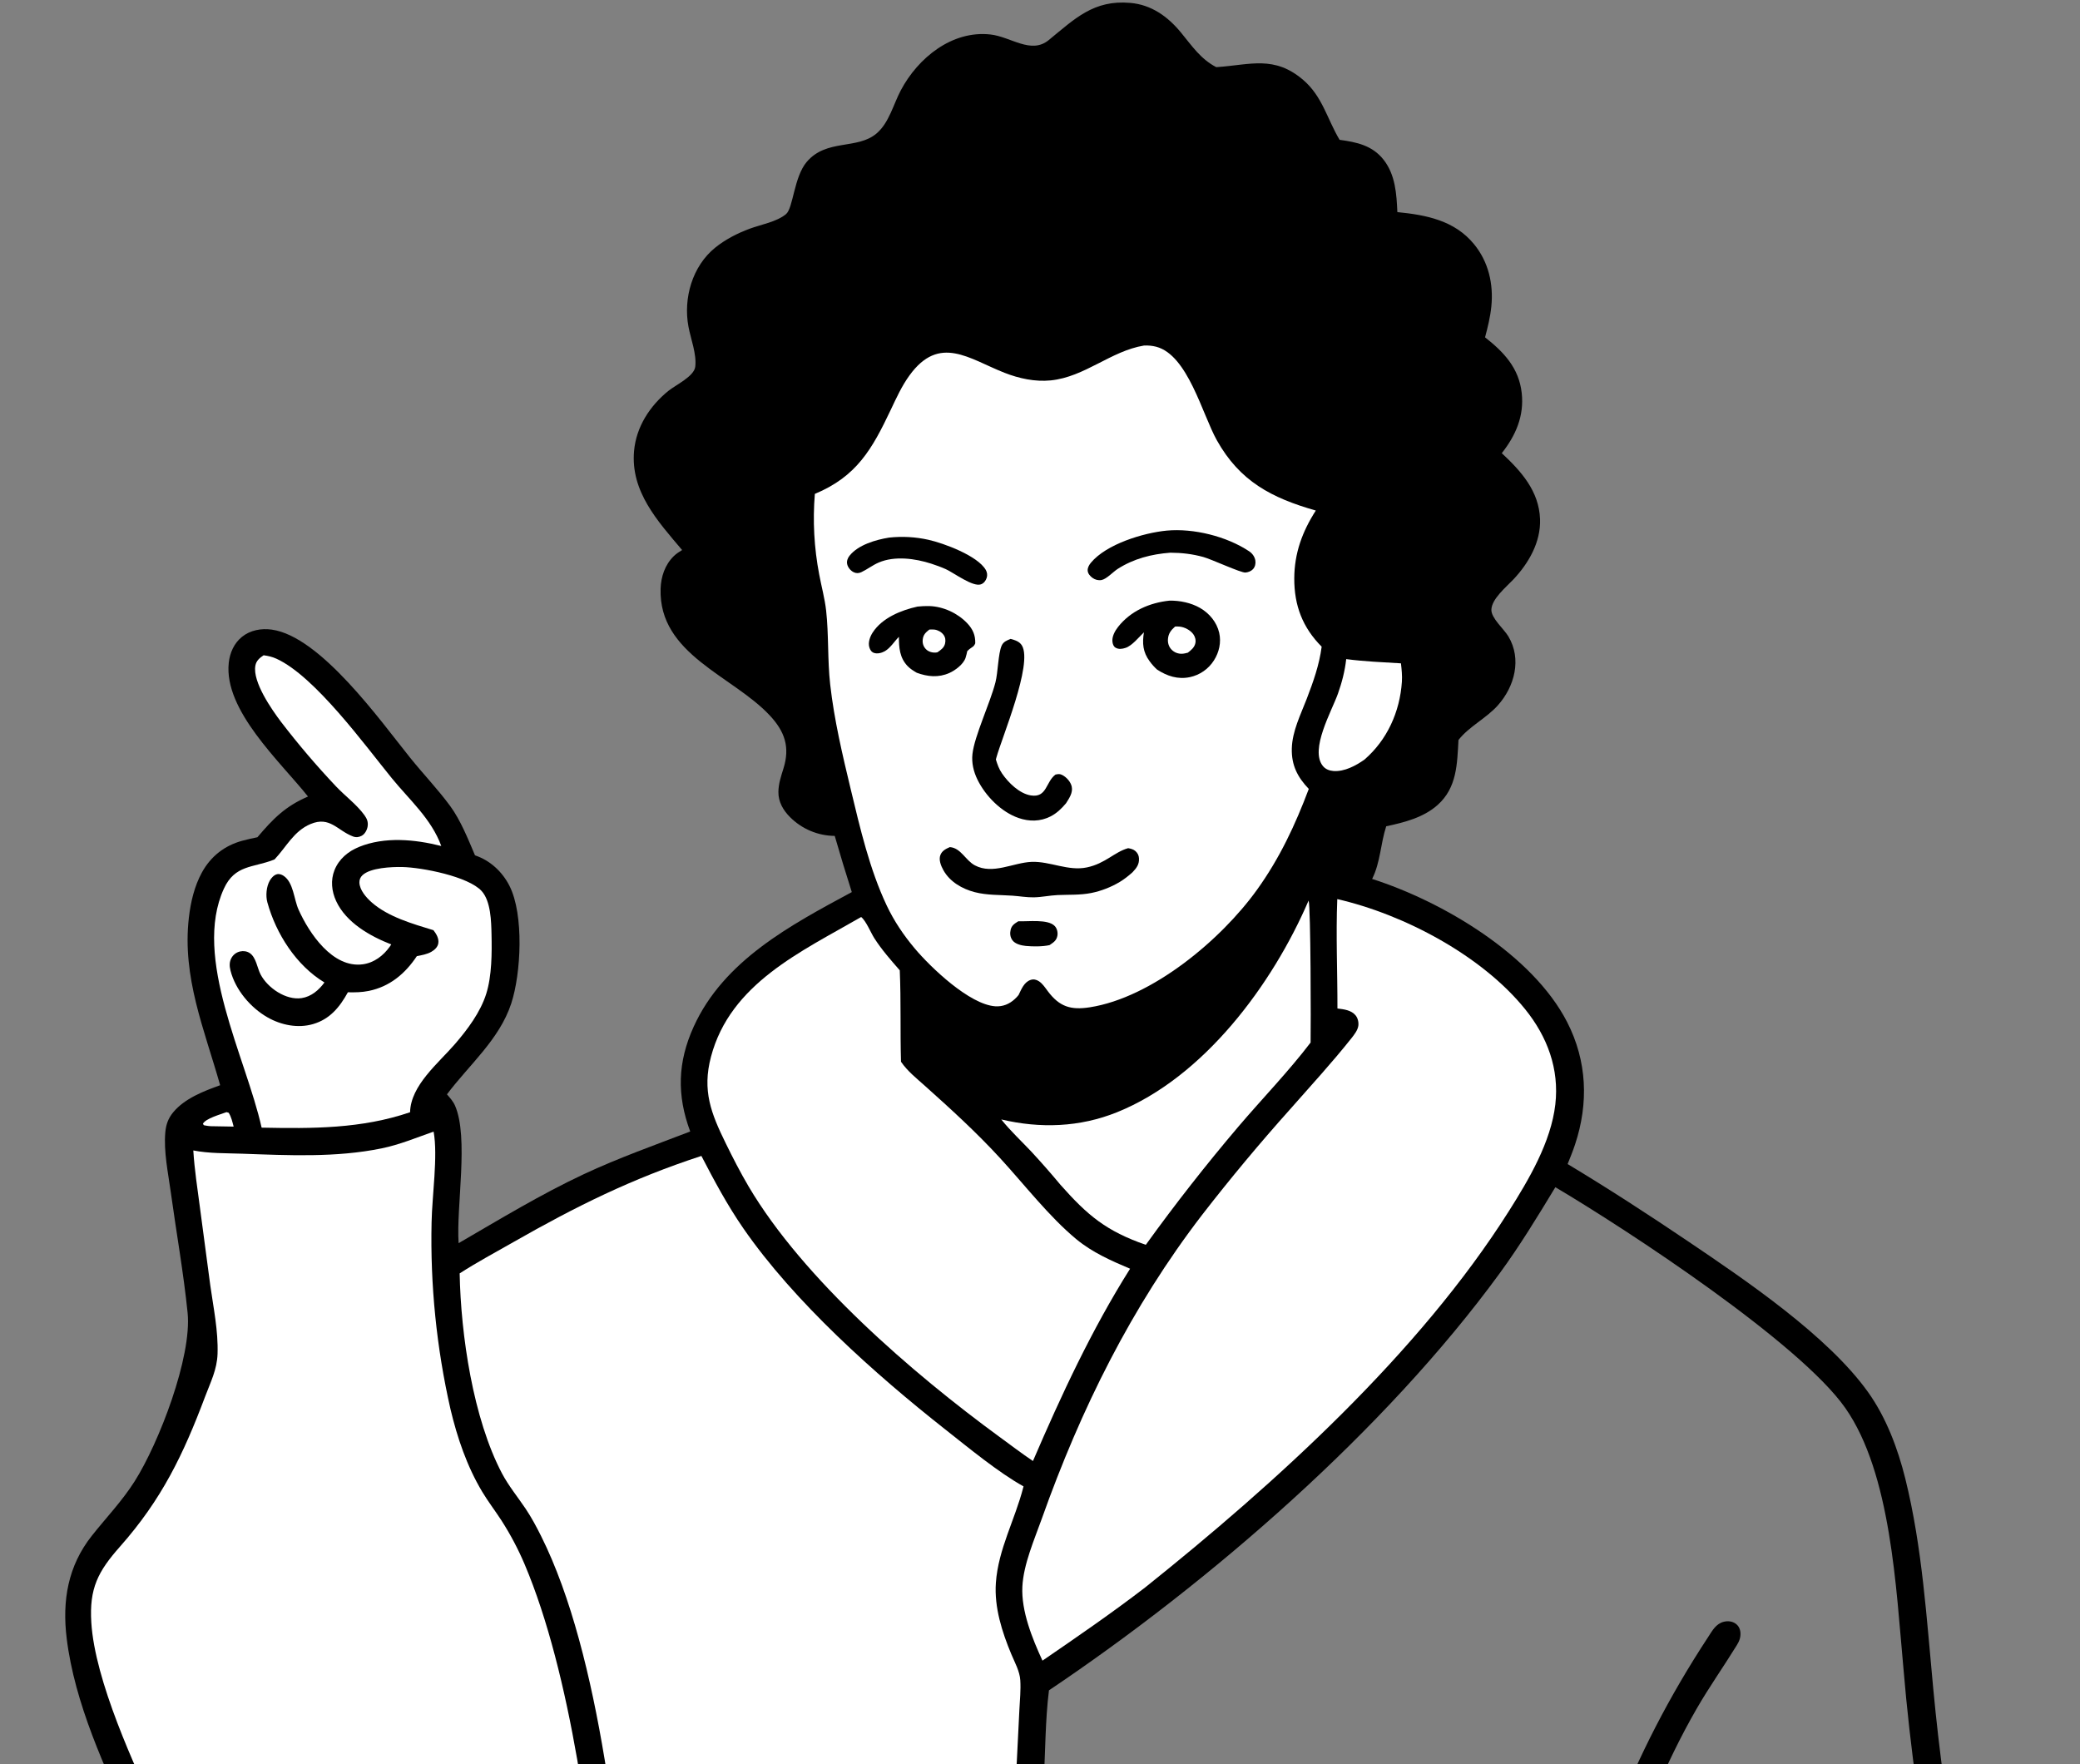
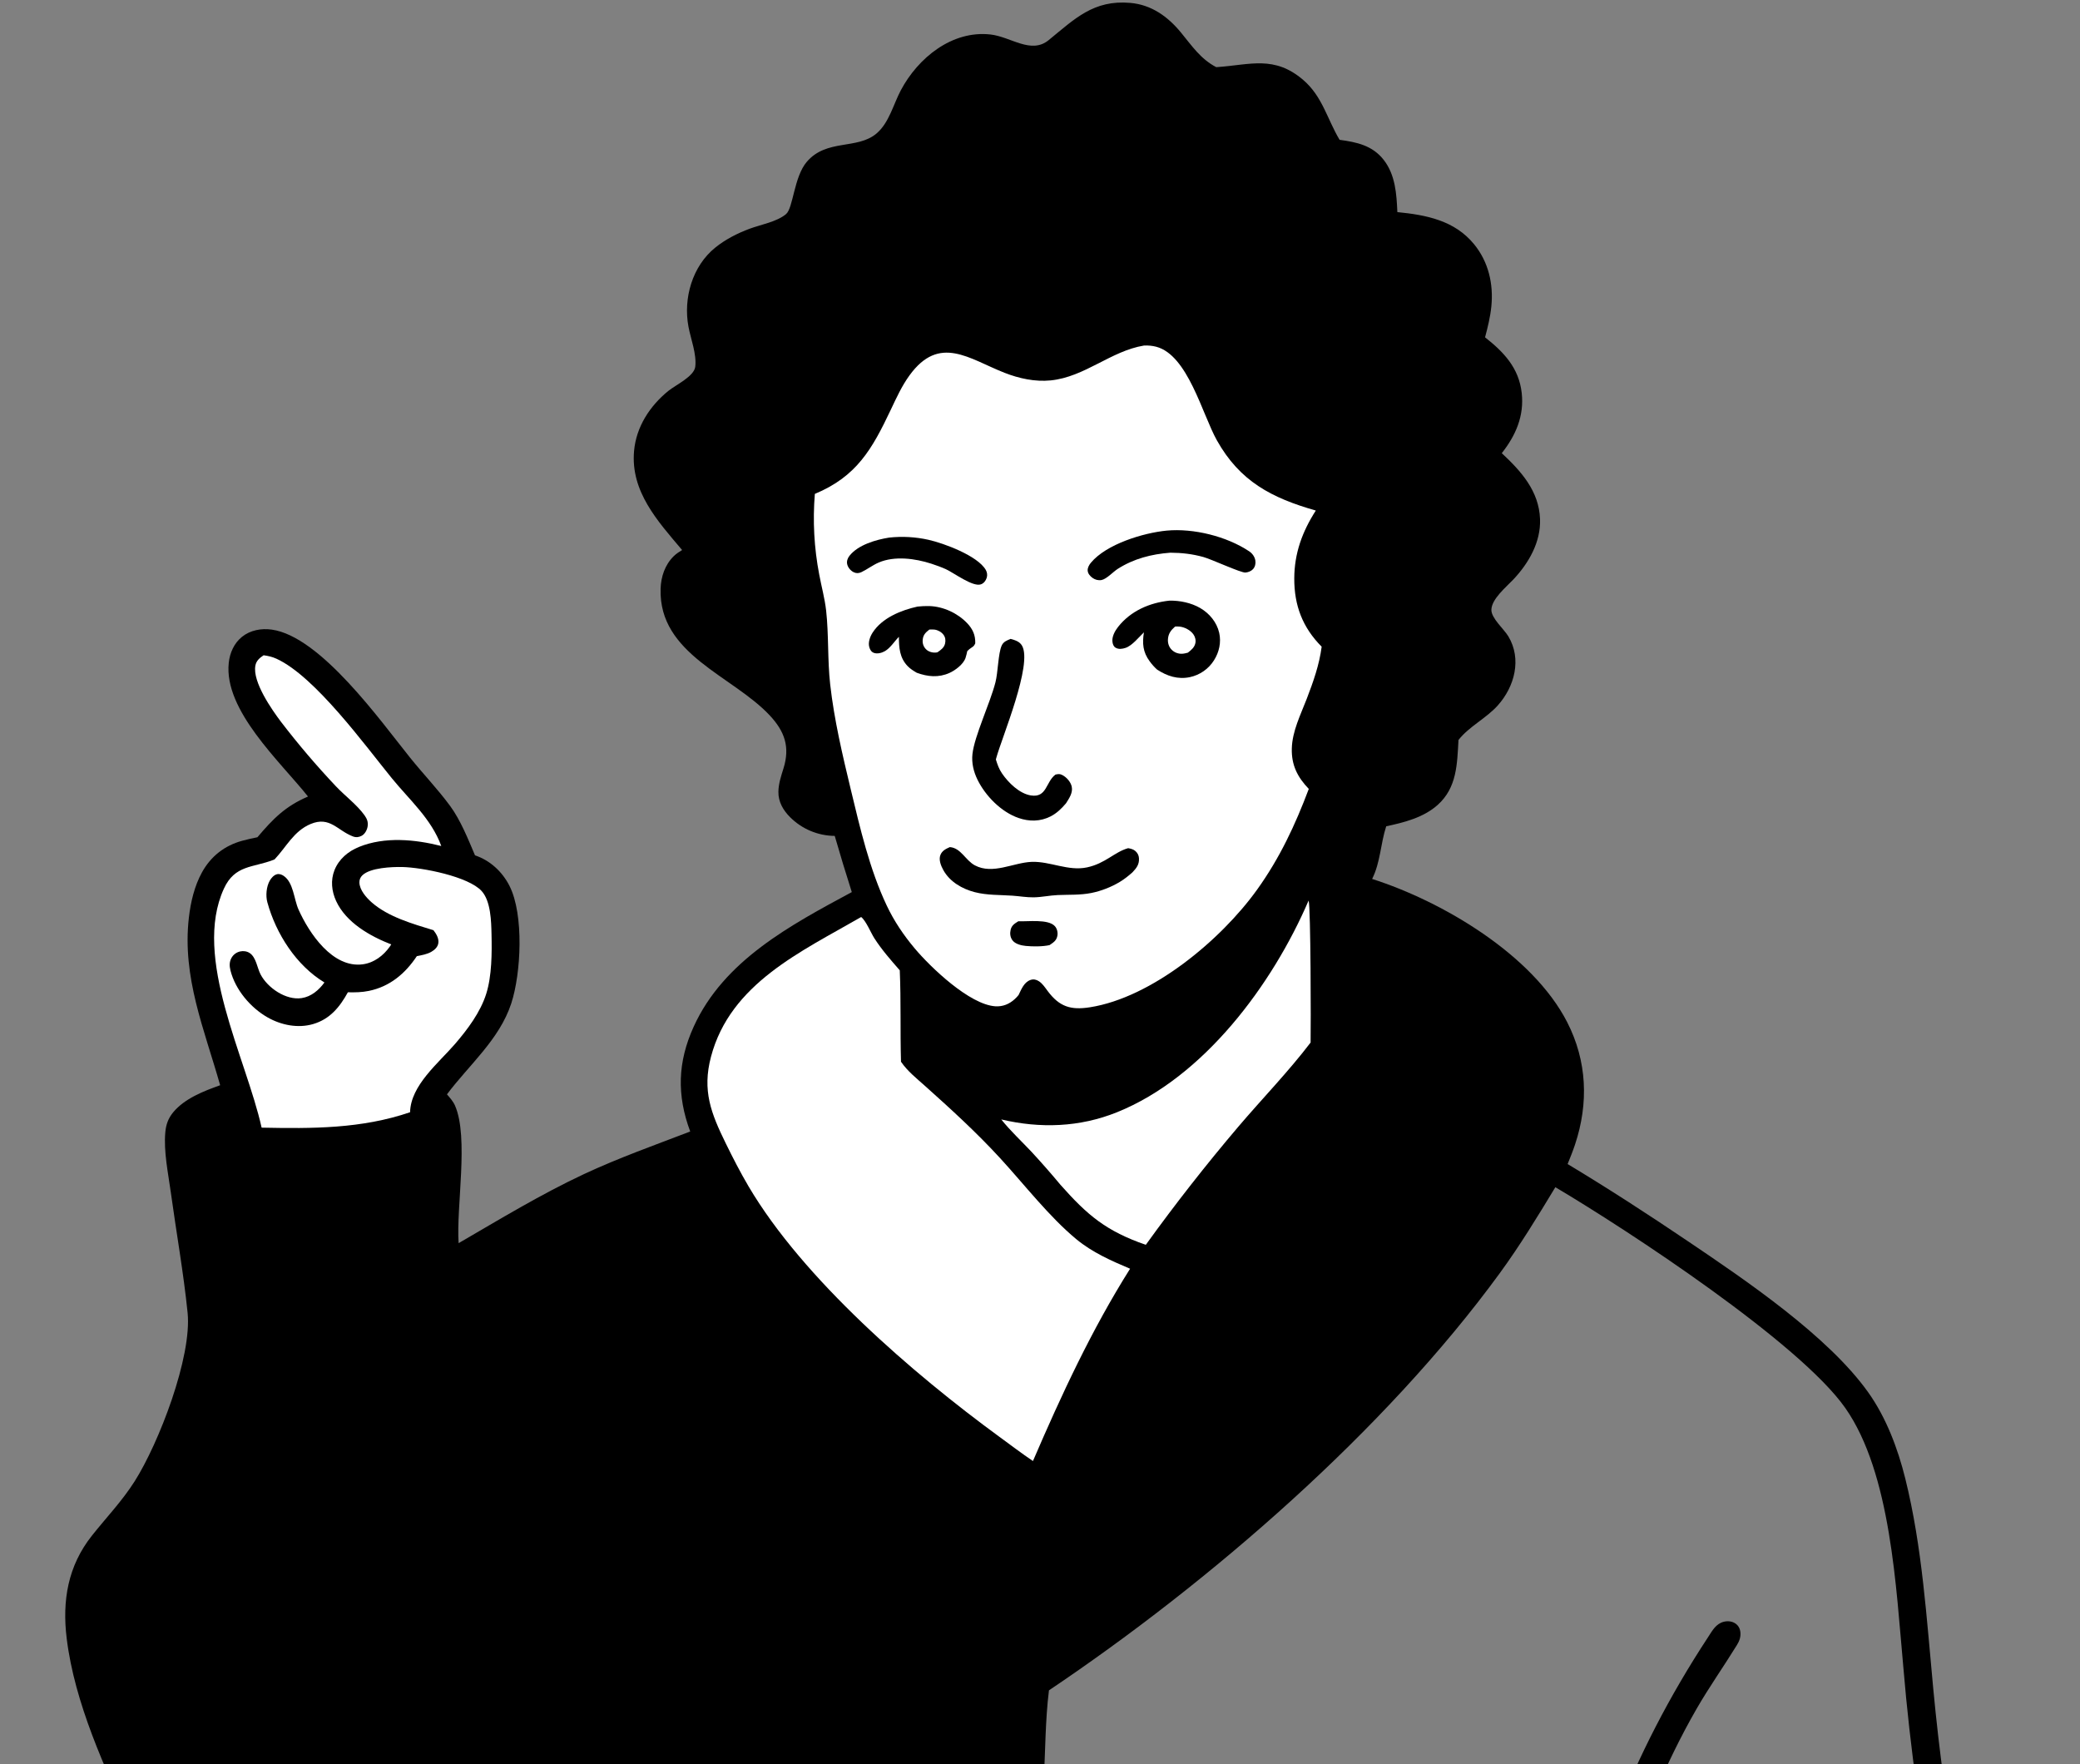
<svg xmlns="http://www.w3.org/2000/svg" width="250" height="212" viewBox="0 0 250 212" fill="none">
  <rect x="0" y="0" width="250" height="212" fill="#808080" stroke="none" />
  <path d="M186.874 249.998C186.539 249.791 186.097 249.581 185.979 249.175C185.621 247.95 186.866 243.359 187.188 241.881C190.833 225.181 195.852 211.137 205.3 196.75C205.799 195.99 206.235 195.139 207.193 194.904C207.668 194.787 208.204 194.841 208.609 195.132C208.968 195.39 209.15 195.768 209.185 196.2C209.231 196.768 209.059 197.224 208.764 197.702C207.18 200.276 205.444 202.721 203.927 205.351C200.07 212.042 197.15 219.381 194.775 226.71C193.975 229.125 193.249 231.561 192.599 234.021C191.848 236.901 191.148 239.793 190.501 242.699C190.074 244.703 189.779 246.785 189.243 248.76C189.153 249.09 189.073 249.317 188.831 249.566C188.679 249.722 188.501 249.861 188.331 249.998H186.874Z" fill="black" />
  <path d="M81.984 66.103C79.051 62.636 75.77 59.07 76.21 54.188C76.471 51.289 78.106 48.785 80.332 46.977C81.194 46.278 83.425 45.238 83.564 44.079C83.747 42.552 83.031 40.767 82.749 39.266C82.106 35.846 83.211 31.984 85.96 29.764C87.186 28.773 88.628 28.036 90.102 27.489C91.457 26.986 93.357 26.665 94.474 25.733C95.34 25.011 95.424 21.271 96.958 19.463C99.337 16.658 103.031 18.017 105.357 16.037C106.868 14.752 107.374 12.539 108.276 10.842C110.34 6.96 114.413 3.635 119.032 4.142C121.508 4.415 123.914 6.562 126.048 4.818C129.199 2.244 131.447 -0.04 135.858 0.348C138.396 0.571 140.362 1.988 141.944 3.912C143.249 5.499 144.313 7.101 146.182 8.069L146.345 8.059C150.291 7.78 153.171 6.642 156.634 9.606C158.952 11.59 159.515 14.307 161.009 16.804C163.064 17.083 164.956 17.475 166.313 19.218C167.715 21.017 167.856 23.306 167.952 25.491C171.436 25.836 174.825 26.491 177.167 29.345C178.905 31.464 179.52 34.132 179.248 36.827C179.12 38.096 178.821 39.31 178.492 40.54C180.755 42.326 182.556 44.211 182.897 47.213C183.21 49.979 182.188 52.329 180.502 54.463C182.837 56.639 184.977 59.016 185.101 62.385C185.203 65.142 183.742 67.676 181.903 69.631C181.053 70.535 179.27 71.984 179.253 73.294C179.24 74.302 180.773 75.609 181.293 76.479C182.93 79.214 182.043 82.521 180.025 84.776C178.622 86.343 176.593 87.287 175.299 88.93C175.134 91.813 175.125 94.656 172.792 96.742C171.095 98.258 168.779 98.841 166.612 99.305C165.925 101.408 165.923 103.632 164.919 105.633C173.43 108.352 184.206 114.752 188.353 122.826C190.761 127.516 190.96 132.58 189.306 137.557C189.043 138.348 188.726 139.124 188.416 139.897C193.342 142.861 198.128 145.967 202.893 149.184C209.79 153.839 219.718 160.552 224.544 167.333C226.712 170.379 228.104 174.085 229.002 177.701C231.048 185.943 231.561 194.529 232.363 202.959C233.071 210.408 234.031 217.889 235.577 225.215C236.123 227.866 236.757 230.496 237.479 233.105C238.202 235.714 239.01 238.296 239.905 240.851C240.398 242.249 242.652 247.554 242.617 248.523C242.608 248.785 242.549 249.07 242.407 249.292C242.159 249.683 241.696 249.844 241.259 249.886C240.73 249.935 240.295 249.903 239.877 249.546C239.13 248.912 237.497 244.217 237.097 243.132C233.772 234.097 231.774 224.594 230.416 215.081C229.729 210.194 229.179 205.292 228.767 200.374C227.895 190.982 227.301 177.084 221.792 169.218C216.314 161.397 195.731 147.891 186.942 142.679C184.814 146.198 182.686 149.691 180.259 153.016C166.471 171.906 145.453 190.132 126.077 203.148C125.627 206.743 125.654 210.478 125.44 214.098C124.965 221.818 124.534 229.541 124.146 237.266L123.787 244.593C123.722 245.892 123.751 247.33 123.501 248.604C123.385 249.192 123.051 249.539 122.585 249.891C122.537 249.927 122.487 249.961 122.437 249.998H121.281H75.036H74.108C73.566 249.642 73.278 249.495 73.159 248.824C72.939 247.581 72.979 246.238 72.928 244.979C72.838 243.006 72.715 241.035 72.558 239.066C70.301 239.357 68.04 239.612 65.776 239.833C63.011 240.091 60.215 240.247 57.513 240.93C54.296 241.744 51.342 243.374 48.234 244.5C41.241 247.034 32.38 247.52 26.175 242.745C24.429 241.401 23.046 239.817 22.083 237.833C21.033 235.667 20.487 233.341 20.091 230.978C19.861 229.604 19.7 228.204 19.226 226.886C18.334 224.401 17.002 221.979 15.886 219.584C12.61 212.548 8.964 204.673 8.015 196.899C7.46 192.361 8.16 188.191 11.054 184.548C12.79 182.363 14.672 180.405 16.181 178.03C19.088 173.454 23.09 163.077 22.548 157.765C22.055 152.927 21.189 148.099 20.527 143.278C20.209 140.963 19.66 138.402 19.869 136.07C19.953 135.145 20.225 134.393 20.82 133.674C22.193 132.014 24.489 131.129 26.46 130.424C24.565 123.719 21.875 117.454 22.7 110.291C22.915 108.423 23.364 106.492 24.279 104.835C25.34 102.916 26.981 101.628 29.095 101.049C29.702 100.883 30.322 100.745 30.939 100.622C32.824 98.399 34.298 96.894 37.02 95.728C33.702 91.552 26.878 85.375 27.495 79.656C27.624 78.455 28.134 77.301 29.089 76.533C30.084 75.731 31.408 75.494 32.653 75.666C38.521 76.477 45.728 86.63 49.296 91.066C50.866 93.017 52.625 94.851 54.107 96.866C55.351 98.557 56.271 100.864 57.093 102.799C58.912 103.403 60.376 104.77 61.238 106.469C62.99 109.922 62.633 116.998 61.445 120.608C60.014 124.95 56.383 127.971 53.721 131.52C54.082 131.939 54.464 132.358 54.688 132.87C56.366 136.711 54.821 145.028 55.122 149.405C60.047 146.546 65.031 143.518 70.189 141.105C74.336 139.166 78.686 137.624 82.958 135.986C81.337 131.62 81.436 127.66 83.374 123.392C86.992 115.422 95.045 111.167 102.38 107.213C101.665 104.972 100.981 102.721 100.328 100.46C100.203 100.459 100.079 100.455 99.954 100.448C99.83 100.441 99.705 100.431 99.582 100.417C99.457 100.404 99.334 100.388 99.211 100.369C99.088 100.349 98.965 100.327 98.843 100.302C98.721 100.277 98.599 100.249 98.478 100.218C98.358 100.187 98.238 100.153 98.119 100.116C98 100.079 97.882 100.039 97.764 99.996C97.647 99.954 97.531 99.908 97.416 99.86C97.301 99.811 97.188 99.76 97.075 99.706C96.963 99.652 96.852 99.596 96.742 99.536C96.632 99.477 96.524 99.415 96.418 99.351C96.311 99.286 96.206 99.219 96.103 99.149C95.999 99.08 95.897 99.008 95.798 98.933C95.698 98.858 95.6 98.781 95.504 98.702C95.408 98.623 95.314 98.541 95.221 98.457C95.129 98.373 95.039 98.287 94.951 98.198C94.127 97.372 93.539 96.358 93.557 95.162C93.572 94.183 93.877 93.281 94.166 92.356C94.976 89.773 94.312 87.896 92.512 85.973C88.04 81.193 79.159 78.652 79.399 70.764C79.443 69.317 79.917 67.886 80.966 66.853C81.267 66.556 81.623 66.321 81.984 66.103Z" fill="black" />
-   <path d="M27.224 133.657L27.485 133.733C27.807 134.242 27.927 134.82 28.083 135.396L25.301 135.348C25.089 135.33 24.889 135.307 24.679 135.264C24.439 135.215 24.532 135.271 24.389 135.058C24.71 134.417 26.521 133.927 27.224 133.657Z" fill="white" />
  <path d="M98.051 91.39C98.63 93.107 98.847 94.962 99.429 96.677C99.509 96.913 99.548 96.979 99.524 97.238C99.336 97.292 99.148 97.178 98.965 97.118C98.348 96.851 97.584 96.524 97.236 95.909C96.578 94.744 97.755 92.646 98.051 91.39Z" fill="black" />
-   <path d="M161.804 79.213C163.981 79.499 166.194 79.589 168.384 79.721C168.468 80.465 168.547 81.198 168.496 81.947C168.251 85.546 166.731 88.925 163.995 91.291C162.95 92.027 161.585 92.758 160.271 92.661C159.789 92.625 159.323 92.451 159.009 92.07C157.385 90.103 160.072 85.447 160.81 83.366C161.292 82.005 161.645 80.649 161.804 79.213Z" fill="white" />
  <path d="M157.283 108.231C157.547 108.995 157.563 123.386 157.524 125.295C154.84 128.813 151.719 132.023 148.85 135.392C144.951 139.982 141.239 144.72 137.716 149.605C132.964 147.954 130.732 146.083 127.469 142.402C126.336 141.04 125.168 139.71 123.965 138.41C122.758 137.13 121.443 135.909 120.344 134.535C125.03 135.642 129.761 135.48 134.257 133.67C144.712 129.462 152.962 118.283 157.283 108.231Z" fill="white" />
  <path d="M31.685 78.75C32.239 78.827 32.722 78.935 33.232 79.168C37.86 81.286 43.86 89.557 47.084 93.516C49.227 96.147 51.847 98.407 53.038 101.673C49.875 100.875 46.254 100.524 43.153 101.783C41.844 102.314 40.735 103.239 40.204 104.574C39.72 105.791 39.859 107.113 40.399 108.285C41.595 110.881 44.479 112.511 47.024 113.502C46.968 113.59 46.913 113.678 46.852 113.762C46.08 114.853 44.96 115.707 43.608 115.891C39.98 116.384 37.15 112.152 35.88 109.31C35.322 108.061 35.275 106.055 34.092 105.261C33.853 105.101 33.56 104.993 33.274 105.071C32.909 105.17 32.607 105.515 32.425 105.834C32.016 106.55 31.916 107.648 32.134 108.441C33.172 112.224 35.614 116.036 38.996 118.074C38.323 118.993 37.412 119.779 36.251 119.954C34.377 120.236 32.169 118.736 31.318 117.104C30.912 116.325 30.788 115.063 30.023 114.547C29.687 114.32 29.262 114.258 28.869 114.345C28.818 114.356 28.768 114.369 28.718 114.385C28.669 114.401 28.621 114.419 28.573 114.44C28.526 114.461 28.479 114.484 28.434 114.509C28.389 114.534 28.345 114.562 28.302 114.591C28.259 114.621 28.218 114.653 28.179 114.686C28.139 114.72 28.102 114.755 28.066 114.792C28.029 114.83 27.995 114.869 27.963 114.91C27.931 114.95 27.901 114.993 27.873 115.036C27.553 115.544 27.559 116.07 27.701 116.635C28.287 118.952 30.106 121.103 32.164 122.273C33.794 123.2 35.803 123.607 37.629 123.075C39.659 122.483 40.845 121.017 41.813 119.254C42.674 119.273 43.486 119.262 44.331 119.088C46.852 118.571 48.702 117.014 50.1 114.912C50.68 114.797 51.321 114.689 51.839 114.391C52.224 114.169 52.595 113.844 52.678 113.385C52.784 112.799 52.44 112.231 52.097 111.792C49.605 111.028 46.667 110.203 44.675 108.45C44.031 107.884 43.223 106.974 43.197 106.063C43.188 105.719 43.316 105.421 43.565 105.185C44.519 104.28 47.079 104.175 48.337 104.199C50.706 104.245 56.317 105.33 57.903 107.102C58.991 108.318 59.043 110.734 59.077 112.28C59.126 114.532 59.122 117.272 58.442 119.434C57.74 121.663 56.183 123.736 54.675 125.482C52.689 127.781 49.364 130.432 49.288 133.67C43.44 135.666 37.536 135.642 31.445 135.522C29.575 127.115 23.105 115.089 26.912 106.797C28.23 103.926 30.395 104.301 32.869 103.338C32.913 103.321 32.956 103.302 33 103.284C34.418 101.787 35.311 99.872 37.336 99.029C39.657 98.063 40.539 99.811 42.426 100.526C42.784 100.662 43.124 100.628 43.464 100.448C43.855 100.241 44.112 99.761 44.183 99.339C44.272 98.811 44.12 98.409 43.813 97.983C42.896 96.709 41.469 95.655 40.382 94.505C38.047 92.035 35.846 89.453 33.779 86.756C32.68 85.298 30.332 81.957 30.694 79.996C30.803 79.402 31.209 79.069 31.685 78.75Z" fill="white" />
  <path d="M103.505 110.208C104.092 110.669 104.663 112.094 105.088 112.757C105.973 114.137 107.067 115.383 108.145 116.614C108.306 120.273 108.186 123.939 108.293 127.6C108.303 127.612 108.312 127.625 108.321 127.638C109.082 128.745 110.175 129.61 111.17 130.5C114.297 133.297 117.353 136.084 120.195 139.176C123.088 142.323 126.118 146.247 129.374 148.935C131.3 150.525 133.548 151.511 135.827 152.478C131.218 159.79 127.562 167.662 124.153 175.588C122.79 174.671 121.476 173.666 120.147 172.699C109.736 165.089 96.557 153.732 89.984 142.601C88.986 140.91 88.098 139.177 87.234 137.414C85.463 133.8 84.38 131.078 85.454 127.007C87.781 118.19 96.321 114.359 103.505 110.208Z" fill="white" />
-   <path d="M160.73 108.055C168.774 109.898 178.119 114.849 183.324 121.304C185.978 124.595 187.425 128.467 186.939 132.722C186.42 137.261 183.755 141.762 181.343 145.574C170.559 162.625 153.341 178.228 137.643 190.779C133.631 193.861 129.467 196.718 125.297 199.578C124.078 196.941 122.733 193.621 122.881 190.684C123.016 187.986 124.335 184.998 125.238 182.462C129.887 169.388 135.997 157.045 144.477 146.013C147.855 141.653 151.384 137.419 155.063 133.31C157.537 130.494 160.107 127.708 162.435 124.771C162.76 124.361 163.18 123.823 163.259 123.295C163.322 122.871 163.205 122.362 162.932 122.028C162.41 121.39 161.512 121.297 160.75 121.201C160.758 116.828 160.557 112.42 160.73 108.055Z" fill="white" />
  <path d="M134.004 3.444C138.94 3.204 139.475 6.973 142.757 9.718C145.223 11.781 147.452 10.94 150.284 10.724C154.674 10.39 155.862 13.453 157.322 16.849C157.688 17.701 158.103 18.714 158.843 19.314C160.15 20.376 162.268 19.604 163.585 20.842C164.785 21.969 164.672 24.253 164.775 25.767C164.853 26.913 165.061 27.655 165.947 28.41L166.067 28.511C169.086 28.915 172.637 28.866 174.754 31.459C176.122 33.134 176.418 35.636 175.947 37.704C175.664 38.946 175.192 40.154 175.062 41.425C175.057 41.478 175.053 41.531 175.049 41.584C176.133 43.545 178.443 43.999 179.401 46.352C179.665 47.002 179.707 47.621 179.703 48.312C179.688 50.695 178.13 51.573 177.338 53.55C176.22 56.337 180.419 57.806 181.627 60.706C183.671 65.613 177.672 67.839 176.256 71.635C175.006 74.985 177.62 75.924 178.727 78.393C180.598 82.566 173.936 84.562 172.503 87.337C171.575 89.133 172.141 91.293 171.338 93.124C170.129 95.881 167.759 95.316 165.498 96.254C164.272 96.763 163.743 97.742 163.26 98.902C162.765 100.091 162.801 103.201 162.025 103.94C161.76 104.192 161.634 104.184 161.287 104.217C160.907 103.62 161.347 96.897 161.413 95.802C162.107 95.668 162.77 95.54 163.435 95.291C166.581 94.112 168.735 91.453 170.093 88.468C171.313 85.785 172.473 81.002 171.324 78.15C171.071 77.523 170.622 77.009 169.985 76.758C167.983 75.971 164.4 76.973 161.875 75.812C160.553 75.205 159.754 74.009 159.29 72.668C158.175 69.442 159.004 66.45 160.423 63.498C160.837 62.639 161.828 62.065 162.141 61.218C162.331 60.706 162.259 60.084 162.046 59.591C160.695 58.467 158.387 58.154 156.733 57.53C149.382 54.76 148.983 51.255 145.985 44.668C145.243 43.153 144.408 41.669 143.188 40.482C140.203 37.577 136.318 38.041 132.801 39.668C130.218 40.864 128.082 42.579 125.09 42.5C121.016 42.392 117.745 39.06 113.571 39.18C105.191 39.421 104.968 49.866 100.083 54.45C98.624 55.819 96.547 56.665 94.653 57.217C93.924 57.43 93.133 57.55 92.43 57.835C92.113 57.964 91.779 58.15 91.567 58.425C91.306 58.763 91.255 59.186 91.362 59.591C91.473 60.013 91.805 60.505 92.211 60.696C92.916 61.027 93.78 60.646 94.478 60.44C94.564 63.095 94.717 65.721 95.139 68.346C95.428 70.151 95.909 71.939 96.108 73.755C96.32 75.675 96.285 77.647 96.368 79.578C96.457 81.617 96.657 83.657 96.829 85.691C95.362 83.77 93.356 82.217 91.398 80.822C88.219 78.556 83.513 76.195 82.612 72.079C81.908 68.866 84.041 69.339 85.138 67.429C86.498 65.062 82.634 61.95 81.339 60.27C80.604 59.317 80.004 58.244 79.661 57.087C77.557 49.984 85.425 49.3 86.623 45.597C87.675 42.346 85.285 38.874 86.02 35.493C86.18 34.754 86.508 34.075 86.943 33.458C89.672 29.585 95.636 30.142 97.465 27.504C98.568 25.913 98.038 23.805 98.972 22.175C100.073 20.254 102.791 20.477 104.674 19.982C108.9 18.869 109.539 15.073 111.469 11.774C112.97 9.207 115.973 6.711 119.148 7.331C121.489 7.789 123.268 9.716 125.813 8.837C128.847 7.789 130.219 4.455 134.004 3.444Z" fill="black" />
  <path d="M137.505 41.527C137.993 41.505 138.5 41.548 138.972 41.673C142.766 42.673 144.497 49.766 146.253 52.908C149.019 57.856 152.853 59.848 158.151 61.358C156.527 63.883 155.571 66.486 155.561 69.518C155.551 72.773 156.562 75.417 158.854 77.721C158.569 79.909 157.842 81.951 157.054 84C156.319 85.91 155.322 87.869 155.266 89.951C155.211 91.961 155.955 93.404 157.306 94.814C155.673 99.154 153.808 103.137 151.09 106.923C146.735 112.989 138.441 119.896 130.991 121.057C128.694 121.415 127.335 120.994 125.927 119.108C125.621 118.698 125.312 118.22 124.88 117.934C124.567 117.726 124.225 117.645 123.858 117.772C123.077 118.043 122.758 118.902 122.424 119.583C122.287 119.758 122.136 119.914 121.974 120.064C121.32 120.671 120.527 120.997 119.63 120.938C116.532 120.732 111.875 116.277 109.963 114.007C108.618 112.41 107.467 110.711 106.574 108.82C104.517 104.466 103.375 99.526 102.253 94.861C101.253 90.699 100.262 86.516 99.782 82.257C99.45 79.302 99.62 76.318 99.295 73.378C99.133 71.925 98.73 70.481 98.463 69.043C98.31 68.246 98.184 67.445 98.085 66.64C97.986 65.835 97.915 65.028 97.871 64.218C97.827 63.408 97.811 62.597 97.822 61.786C97.833 60.975 97.872 60.166 97.939 59.357C102.975 57.26 104.823 53.976 107.071 49.232C107.74 47.82 108.386 46.394 109.308 45.123C112.905 40.158 116.475 43.13 120.732 44.801C122.476 45.486 124.404 45.906 126.283 45.717C130.396 45.304 133.511 42.183 137.505 41.527Z" fill="white" />
  <path d="M122.397 110.718C123.535 110.774 125.967 110.424 126.779 111.299C127.06 111.602 127.169 112.084 127.084 112.489C126.964 113.065 126.604 113.269 126.148 113.584C125.32 113.77 124.126 113.767 123.283 113.683C122.748 113.63 122 113.454 121.67 112.98C121.41 112.608 121.368 112.17 121.472 111.735C121.601 111.201 121.961 110.99 122.397 110.718Z" fill="black" />
  <path d="M106.87 64.608C107.265 64.565 107.66 64.539 108.057 64.529C108.454 64.518 108.85 64.524 109.246 64.547C109.642 64.569 110.037 64.608 110.43 64.662C110.823 64.717 111.213 64.788 111.6 64.875C113.457 65.291 117.508 66.795 118.481 68.489C118.649 68.78 118.697 69.126 118.593 69.447C118.481 69.793 118.246 70.107 117.891 70.229C116.914 70.564 114.639 68.839 113.679 68.401C113.115 68.15 112.524 67.935 111.936 67.744C110.003 67.118 107.535 66.781 105.616 67.605C104.883 67.919 104.249 68.422 103.533 68.761C103.223 68.907 102.916 68.922 102.604 68.768C102.24 68.59 101.92 68.212 101.827 67.814C101.741 67.452 101.875 67.083 102.098 66.8C103.141 65.475 105.278 64.861 106.87 64.608Z" fill="black" />
  <path d="M140.237 63.768C143.465 63.471 147.434 64.458 150.136 66.253C150.52 66.508 150.815 66.913 150.885 67.375C150.941 67.738 150.853 68.133 150.597 68.406C150.373 68.647 150.017 68.781 149.691 68.809C149.149 68.855 145.628 67.216 144.635 66.942C143.307 66.575 142.035 66.431 140.66 66.424C138.391 66.597 136.268 67.139 134.333 68.376C133.797 68.718 132.996 69.599 132.388 69.71C132.008 69.779 131.616 69.673 131.307 69.448C131.017 69.237 130.74 68.923 130.728 68.545C130.718 68.214 130.91 67.882 131.114 67.635C132.971 65.39 137.424 64.038 140.237 63.768Z" fill="black" />
  <path d="M110.274 72.9C110.737 72.85 111.231 72.825 111.697 72.838C113.367 72.887 115.095 73.683 116.248 74.897C116.925 75.61 117.245 76.334 117.218 77.314C117.109 77.57 117.029 77.669 116.799 77.813C116.588 77.945 116.433 78.071 116.258 78.252C116.199 78.523 116.14 78.796 116.053 79.059C115.798 79.828 114.826 80.558 114.115 80.876C112.801 81.465 111.501 81.333 110.186 80.853C109.787 80.618 109.405 80.383 109.082 80.046C108.131 79.052 108.043 77.836 108.041 76.535C107.497 77.078 107.027 77.868 106.357 78.256C105.989 78.47 105.448 78.614 105.034 78.463C104.733 78.353 104.588 78.105 104.494 77.816C104.302 77.226 104.57 76.51 104.889 76.017C106.035 74.249 108.31 73.336 110.274 72.9Z" fill="black" />
  <path d="M111.701 75.661C111.901 75.652 112.107 75.641 112.306 75.664C112.712 75.711 113.136 75.943 113.386 76.267C113.63 76.582 113.674 76.939 113.594 77.32C113.488 77.835 113.075 78.121 112.668 78.397C112.608 78.406 112.548 78.419 112.487 78.424C112.069 78.462 111.594 78.329 111.293 78.021C110.982 77.704 110.858 77.309 110.903 76.873C110.963 76.288 111.258 76.009 111.701 75.661Z" fill="white" />
  <path d="M140.556 72.186C141.801 72.162 143.168 72.444 144.248 73.07C145.363 73.717 146.248 74.779 146.538 76.048C146.799 77.189 146.534 78.388 145.908 79.365C145.827 79.493 145.74 79.616 145.647 79.735C145.554 79.853 145.456 79.967 145.351 80.076C145.247 80.185 145.137 80.289 145.023 80.387C144.908 80.485 144.789 80.577 144.665 80.663C144.541 80.749 144.413 80.829 144.281 80.903C144.15 80.976 144.014 81.043 143.876 81.103C143.738 81.163 143.597 81.216 143.453 81.262C143.309 81.308 143.163 81.347 143.016 81.379C141.566 81.682 140.274 81.253 139.071 80.47C138.741 80.171 138.445 79.841 138.184 79.48C137.355 78.358 137.282 77.314 137.49 75.994C136.881 76.575 136.077 77.6 135.28 77.863C134.89 77.991 134.458 78.059 134.087 77.843C133.844 77.702 133.752 77.432 133.712 77.168C133.616 76.53 134.003 75.826 134.382 75.345C135.897 73.42 138.177 72.436 140.556 72.186Z" fill="black" />
  <path d="M141.24 75.298C141.423 75.292 141.605 75.288 141.788 75.307C142.386 75.371 143.063 75.725 143.422 76.214C143.647 76.521 143.755 76.927 143.672 77.303C143.557 77.822 143.168 78.131 142.77 78.44C142.538 78.5 142.301 78.561 142.061 78.569C141.581 78.585 141.13 78.407 140.798 78.057C140.468 77.709 140.338 77.245 140.382 76.772C140.443 76.112 140.759 75.722 141.24 75.298Z" fill="white" />
  <path d="M114.163 101.806C115.497 101.905 116.04 103.397 117.173 104C119.326 105.145 121.807 103.662 123.998 103.581C126.225 103.499 128.393 104.726 130.653 104.243C132.866 103.77 133.924 102.406 135.593 101.935C135.904 101.988 136.235 102.07 136.477 102.289C136.737 102.525 136.879 102.806 136.897 103.157C136.935 103.896 136.601 104.32 136.118 104.833C135.635 105.263 135.137 105.661 134.582 105.995C133.546 106.616 132.345 107.085 131.16 107.321C129.821 107.587 128.475 107.511 127.119 107.57C126.161 107.612 125.208 107.827 124.251 107.843C123.392 107.857 122.536 107.702 121.68 107.643C120.168 107.539 118.63 107.603 117.154 107.22C115.643 106.829 114.163 105.977 113.387 104.579C113.102 104.066 112.796 103.332 113.033 102.746C113.24 102.232 113.687 102.017 114.163 101.806Z" fill="black" />
  <path d="M121.464 76.782C121.993 76.934 122.533 77.08 122.833 77.586C124.151 79.809 120.416 88.637 119.753 91.063L119.696 91.277C119.884 91.881 120.072 92.421 120.434 92.951C121.194 94.065 122.523 95.376 123.897 95.595C125.849 95.906 125.676 93.967 126.862 93.089C127.201 93.019 127.386 92.984 127.702 93.155C128.21 93.429 128.696 93.976 128.816 94.546C128.97 95.281 128.499 95.948 128.131 96.536C127.594 97.173 127.011 97.743 126.26 98.123C125.032 98.742 123.706 98.752 122.418 98.306C120.34 97.586 118.445 95.659 117.487 93.703C117.015 92.738 116.763 91.69 116.882 90.616C117.124 88.44 118.992 84.541 119.645 82.006C119.956 80.798 119.97 78.54 120.393 77.593C120.607 77.113 121.014 76.973 121.464 76.782Z" fill="black" />
-   <path d="M52.117 135.998C52.652 138.918 51.926 143.761 51.873 146.914C51.831 148.796 51.847 150.678 51.921 152.559C51.995 154.441 52.127 156.318 52.317 158.191C52.506 160.065 52.753 161.931 53.057 163.789C53.361 165.647 53.721 167.494 54.139 169.33C54.96 172.791 56.121 176.21 57.953 179.274C58.657 180.45 59.497 181.543 60.245 182.691C60.791 183.538 61.299 184.406 61.77 185.296C62.241 186.186 62.673 187.095 63.066 188.022C68.612 201.115 71.261 221.47 72.309 235.765C67.172 236.356 60.569 236.557 55.715 237.949C52.715 238.81 49.928 240.301 46.999 241.365C41.301 243.433 35.646 243.876 30.061 241.262C29.17 240.76 28.332 240.215 27.564 239.536C22.728 235.27 24.366 230.711 22.439 225.707C21.51 223.292 20.262 221 19.162 218.661C16.134 212.226 11.409 201.984 10.975 194.999C10.719 190.877 11.779 188.86 14.435 185.859C19.434 180.213 22.032 174.817 24.654 167.844C25.308 166.104 26.085 164.609 26.148 162.707C26.239 159.933 25.658 157.198 25.273 154.464L24.034 145.147C23.734 142.86 23.375 140.566 23.234 138.262C25.161 138.639 27.163 138.584 29.119 138.654C34.665 138.852 40.396 139.135 45.869 138.013C48.03 137.57 50.045 136.724 52.117 135.998Z" fill="white" />
-   <path d="M55.248 153.037C57.336 151.695 59.535 150.515 61.691 149.286C69.264 144.967 75.961 141.643 84.302 138.921C85.85 141.904 87.427 144.849 89.34 147.618C95.448 156.46 105.153 165.126 113.598 171.779C116.354 173.949 120.005 176.967 123.019 178.635L122.987 178.764C122.002 182.616 119.984 186.178 119.697 190.223C119.489 193.163 120.437 196.14 121.56 198.821C121.973 199.806 122.562 200.853 122.631 201.929C122.707 203.107 122.579 204.318 122.521 205.497L122.212 211.71L120.455 243.216C120.355 244.925 120.129 246.724 120.208 248.431C120.223 248.768 120.232 249.041 120.424 249.334C120.598 249.603 121.018 249.822 121.281 249.998H75.036C75.498 249.791 75.961 249.607 76.201 249.126C76.695 248.135 76 241.144 75.878 239.636C74.568 223.396 72.253 199.053 65.039 184.614C64.479 183.494 63.869 182.352 63.17 181.312C62.232 179.917 61.126 178.572 60.34 177.084C56.862 170.493 55.386 160.433 55.248 153.037Z" fill="white" />
</svg>